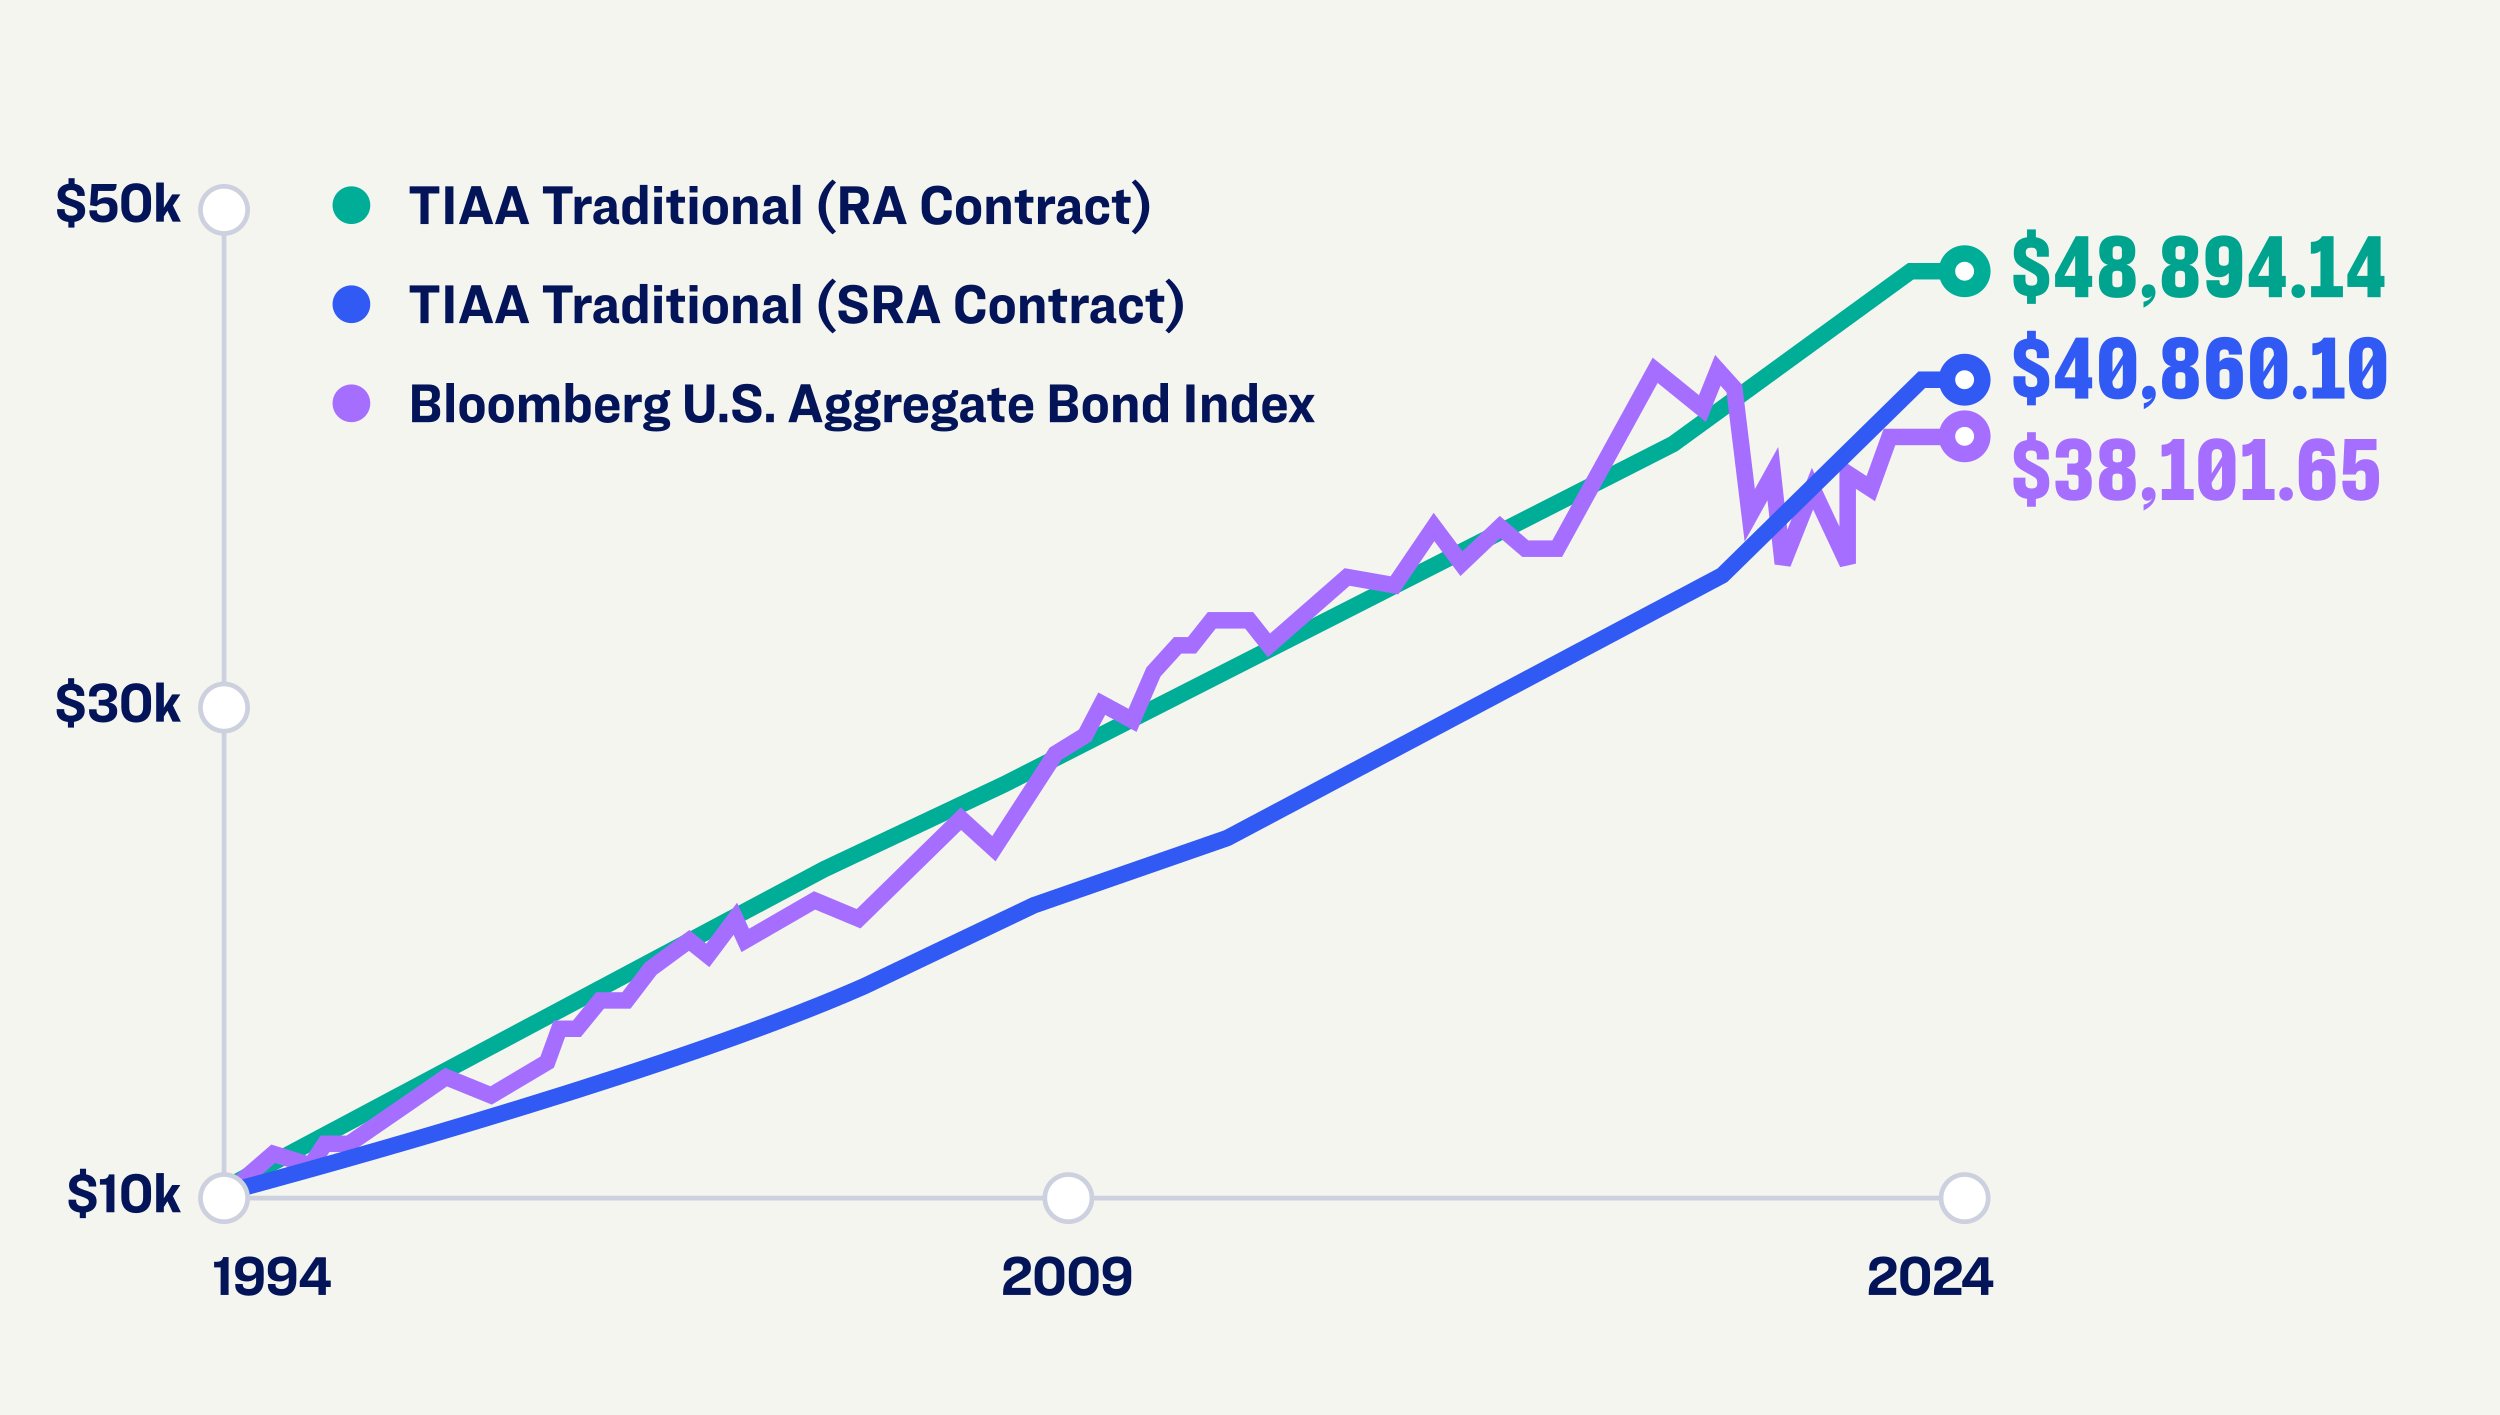
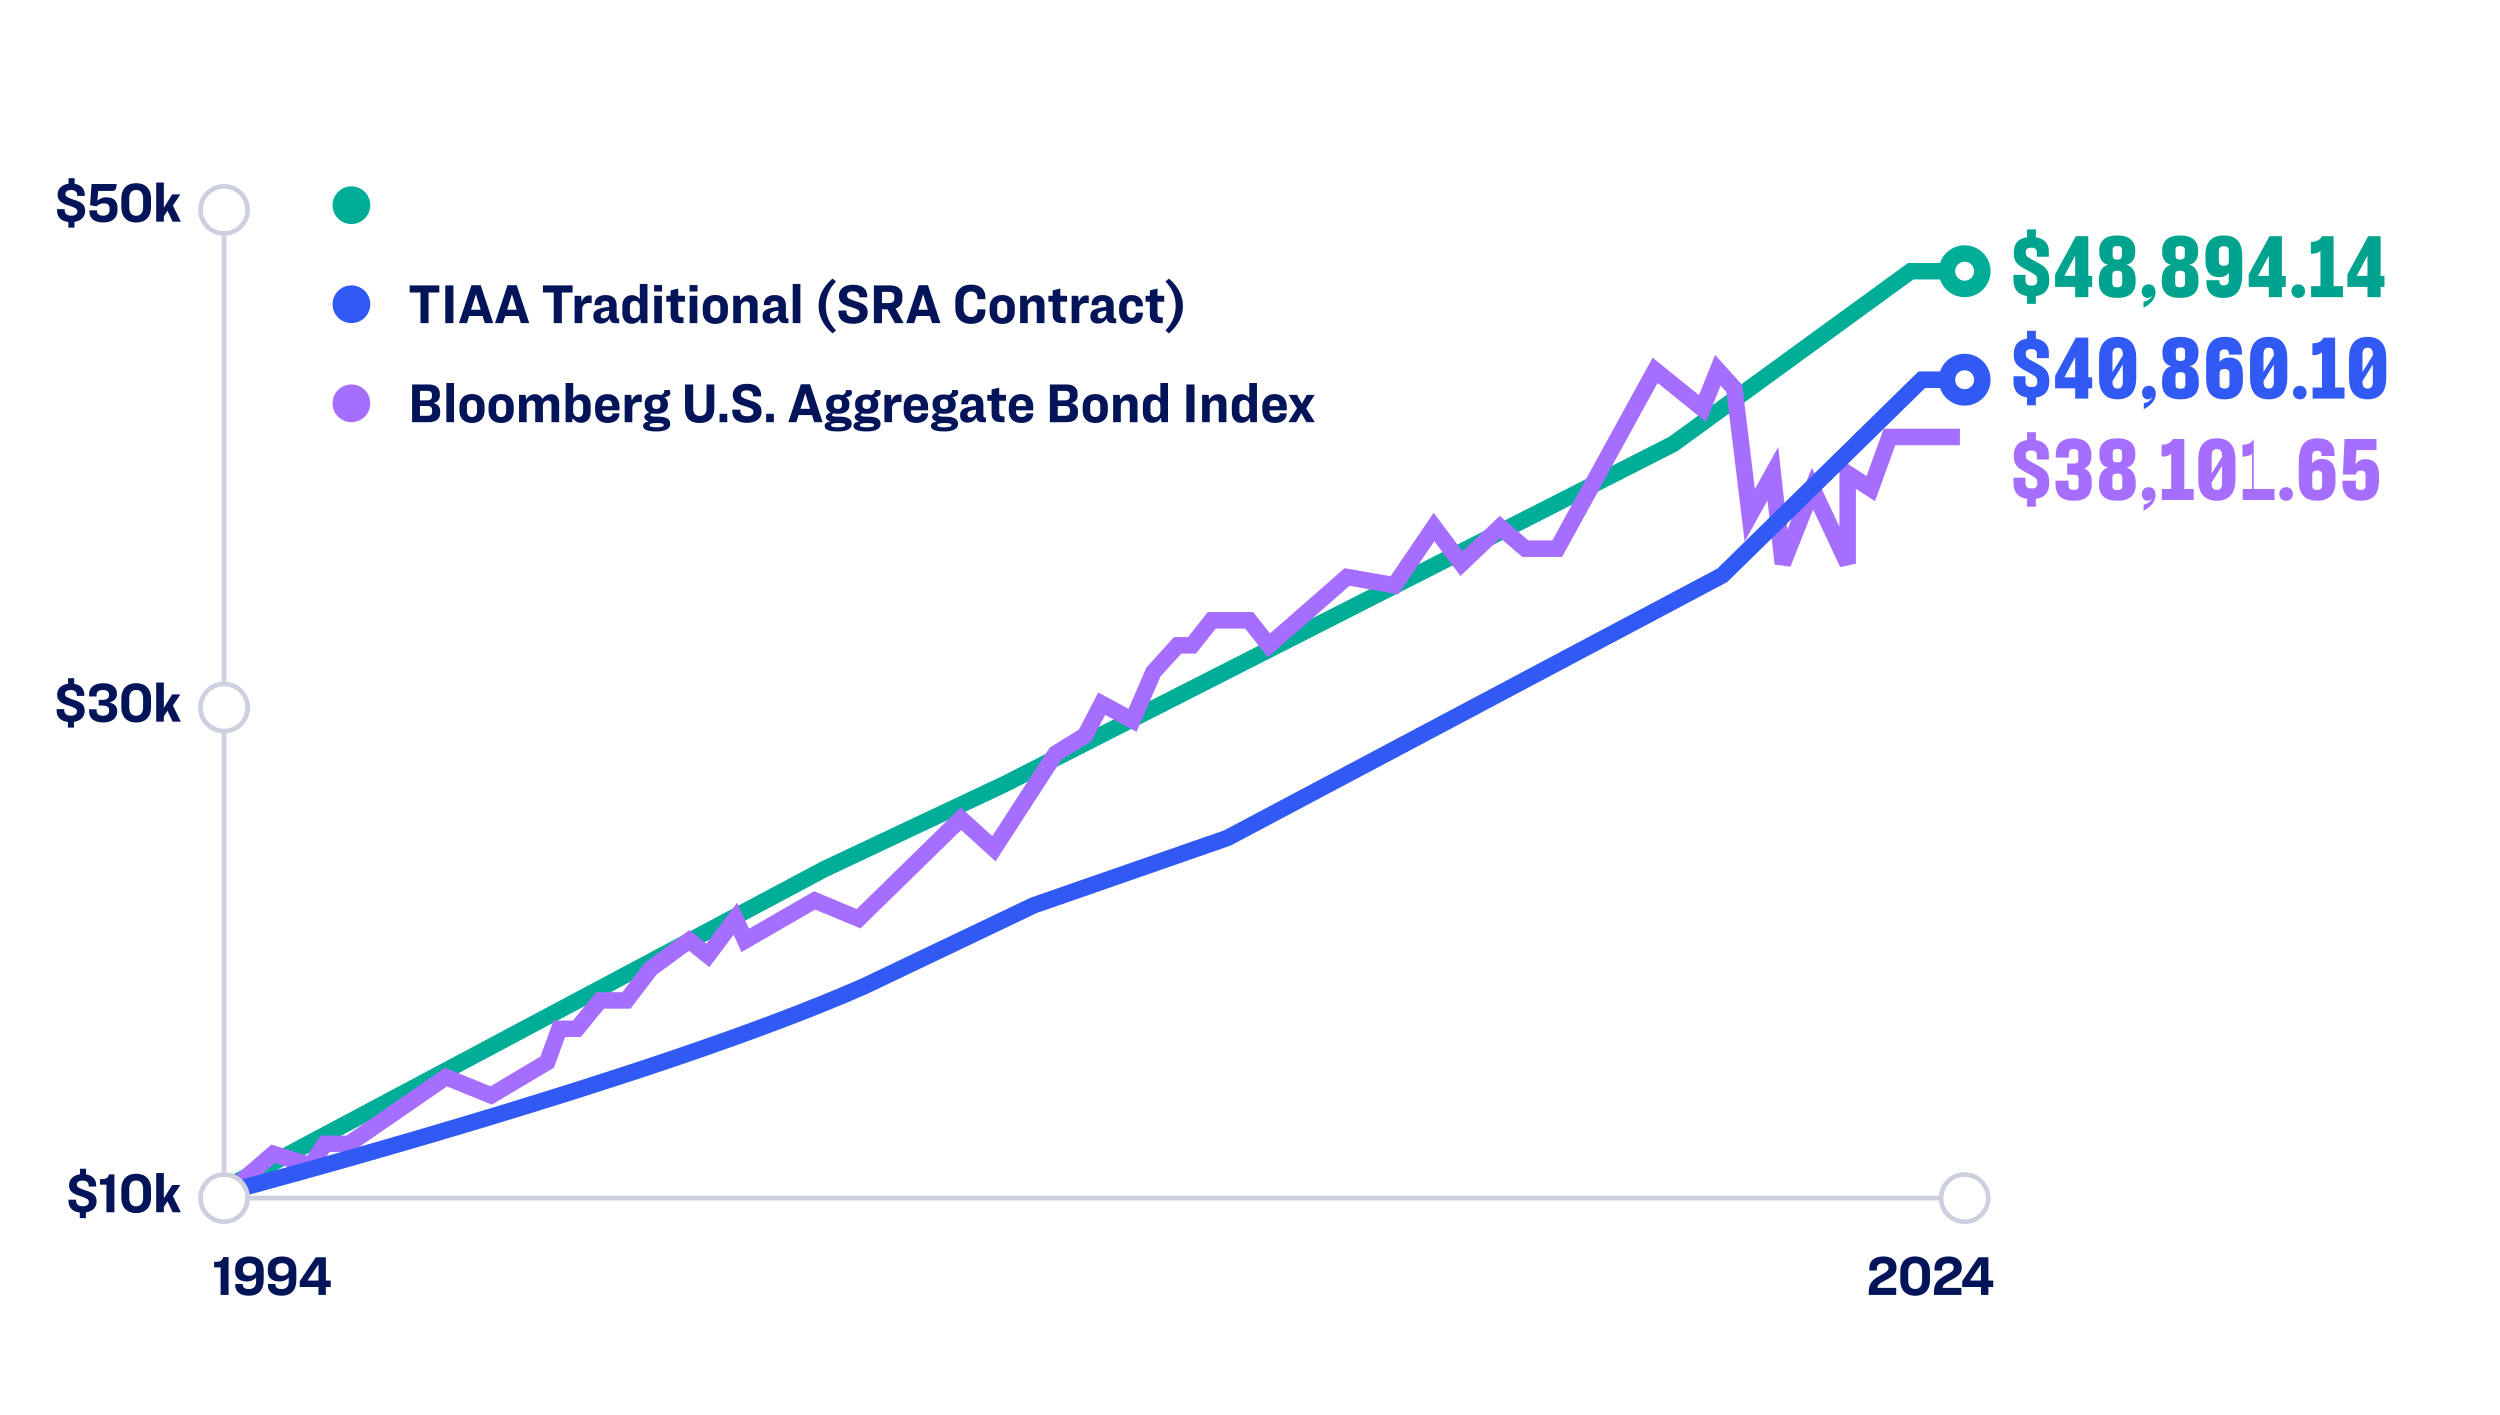
<svg xmlns="http://www.w3.org/2000/svg" width="1060" height="600" viewBox="0 0 1060 600" fill="none">
-   <rect width="1060" height="600" fill="#F5F5F0" />
  <path d="M95 92L95 507" stroke="#CDD0DE" stroke-width="2" stroke-linecap="round" />
-   <path d="M173.696 79.016H186.272V82.04H181.712V95H178.28V82.04H173.696V79.016ZM188.793 79.016H192.249V95H188.793V79.016ZM205.567 95L204.631 91.976H198.919L197.983 95H194.599L199.903 78.92H203.815L209.119 95H205.567ZM201.751 82.808L199.735 89.336H203.815L201.799 82.808H201.751ZM220.848 95L219.912 91.976H214.2L213.264 95H209.88L215.184 78.92H219.096L224.4 95H220.848ZM217.032 82.808L215.016 89.336H219.096L217.08 82.808H217.032ZM230.204 79.016H242.78V82.04H238.22V95H234.788V82.04H230.204V79.016ZM243.627 83.432H246.387L246.627 85.88C247.275 84.248 248.283 83.264 249.891 83.264C250.251 83.264 250.563 83.288 250.875 83.36V86.576C250.515 86.504 250.155 86.456 249.651 86.456C248.019 86.456 246.867 87.464 246.867 88.952V95H243.627V83.432ZM258.47 93.032C257.63 94.424 256.502 95.192 254.75 95.192C252.782 95.192 251.558 94.136 251.558 92.096C251.558 90.848 251.966 89.888 253.334 89.192C254.318 88.712 255.902 88.352 258.278 88.112V87.296C258.278 86.24 257.798 85.64 256.622 85.64C255.518 85.64 254.942 86.192 254.942 87.176V87.416H252.086V87.128C252.086 84.944 253.454 83.096 256.718 83.096C259.982 83.096 261.446 84.824 261.446 87.488V92.096C261.446 92.816 261.686 93.008 262.526 93.08V95.048H261.422C259.67 95.048 258.83 94.664 258.47 93.032ZM254.678 91.736C254.678 92.528 255.11 93.008 255.998 93.008C257.294 93.008 258.278 92.024 258.278 90.704V89.696C256.91 89.84 256.118 90.056 255.614 90.296C254.894 90.656 254.678 91.112 254.678 91.736ZM271.283 78.392H274.523V95H271.739L271.547 93.2C270.755 94.376 269.651 95.288 267.827 95.288C265.451 95.288 263.867 93.584 263.867 90.704V87.752C263.867 84.848 265.475 83.144 267.875 83.144C269.531 83.144 270.539 83.936 271.283 84.8V78.392ZM269.123 85.568C267.851 85.568 267.083 86.456 267.083 87.896V90.536C267.083 91.976 267.851 92.864 269.123 92.864C270.323 92.864 271.283 91.904 271.283 90.488V87.968C271.283 86.528 270.323 85.568 269.123 85.568ZM277.354 78.872H280.714V81.608H277.354V78.872ZM277.402 83.432H280.642V95H277.402V83.432ZM282.51 83.432H284.334V81.128L287.574 80.336V83.432H290.43V85.928H287.574V90.776C287.574 92.096 287.934 92.552 289.254 92.552H289.806V95H288.366C285.486 95 284.334 93.68 284.334 91.28V85.928H282.51V83.432ZM292.377 78.872H295.737V81.608H292.377V78.872ZM292.425 83.432H295.665V95H292.425V83.432ZM303.317 83.072C306.533 83.072 308.645 84.944 308.645 88.424V90.056C308.645 93.512 306.509 95.36 303.317 95.36C300.101 95.36 297.965 93.512 297.965 90.056V88.424C297.965 84.944 300.101 83.072 303.317 83.072ZM303.317 85.616C301.973 85.616 301.157 86.528 301.157 87.944V90.488C301.157 91.928 301.997 92.816 303.317 92.816C304.613 92.816 305.429 91.928 305.429 90.488V87.944C305.429 86.528 304.637 85.616 303.317 85.616ZM310.893 83.432H313.653L313.893 85.376C314.781 84.104 315.909 83.144 317.733 83.144C319.869 83.144 321.213 84.584 321.213 86.912V95H317.949V87.56C317.949 86.504 317.421 85.808 316.317 85.808C315.045 85.808 314.133 86.888 314.133 87.992V95H310.893V83.432ZM330.236 93.032C329.396 94.424 328.268 95.192 326.516 95.192C324.548 95.192 323.324 94.136 323.324 92.096C323.324 90.848 323.732 89.888 325.1 89.192C326.084 88.712 327.668 88.352 330.044 88.112V87.296C330.044 86.24 329.564 85.64 328.388 85.64C327.284 85.64 326.708 86.192 326.708 87.176V87.416H323.852V87.128C323.852 84.944 325.22 83.096 328.484 83.096C331.748 83.096 333.212 84.824 333.212 87.488V92.096C333.212 92.816 333.452 93.008 334.292 93.08V95.048H333.188C331.436 95.048 330.596 94.664 330.236 93.032ZM326.444 91.736C326.444 92.528 326.876 93.008 327.764 93.008C329.06 93.008 330.044 92.024 330.044 90.704V89.696C328.676 89.84 327.884 90.056 327.38 90.296C326.66 90.656 326.444 91.112 326.444 91.736ZM336.112 78.392H339.352V95H336.112V78.392ZM352.991 76.112L354.479 77.36C351.431 80.456 350.135 84.128 350.135 87.728C350.135 91.424 351.407 95 354.479 98.096L352.991 99.368C349.055 96.008 347.087 92.048 347.087 87.728C347.087 83.408 349.055 79.448 352.991 76.112ZM359.683 89.168V95H356.251V79.016H363.211C366.571 79.016 368.347 80.744 368.347 83.48V84.704C368.347 86.696 367.267 88.16 365.467 88.808L368.875 95H365.155L362.011 89.168H359.683ZM359.683 81.752V86.504H362.467C364.171 86.504 364.915 85.784 364.915 84.584V83.672C364.915 82.448 364.219 81.752 362.515 81.752H359.683ZM380.926 95L379.99 91.976H374.278L373.342 95H369.958L375.262 78.92H379.174L384.478 95H380.926ZM377.11 82.808L375.094 89.336H379.174L377.158 82.808H377.11ZM397.482 78.68C401.538 78.68 403.53 80.816 403.53 84.056V84.848H400.146V84.2C400.146 82.616 399.138 81.608 397.458 81.608C395.37 81.608 394.266 83.096 394.266 85.232V88.76C394.266 90.848 395.37 92.408 397.458 92.408C399.138 92.408 400.146 91.4 400.146 89.816V89.168H403.53V89.96C403.53 93.128 401.466 95.336 397.41 95.336C393.234 95.336 390.786 92.696 390.786 88.688V85.328C390.786 81.32 393.33 78.68 397.482 78.68ZM410.684 83.072C413.9 83.072 416.012 84.944 416.012 88.424V90.056C416.012 93.512 413.876 95.36 410.684 95.36C407.468 95.36 405.332 93.512 405.332 90.056V88.424C405.332 84.944 407.468 83.072 410.684 83.072ZM410.684 85.616C409.34 85.616 408.524 86.528 408.524 87.944V90.488C408.524 91.928 409.364 92.816 410.684 92.816C411.98 92.816 412.796 91.928 412.796 90.488V87.944C412.796 86.528 412.004 85.616 410.684 85.616ZM418.26 83.432H421.02L421.26 85.376C422.148 84.104 423.276 83.144 425.1 83.144C427.236 83.144 428.58 84.584 428.58 86.912V95H425.316V87.56C425.316 86.504 424.788 85.808 423.684 85.808C422.412 85.808 421.5 86.888 421.5 87.992V95H418.26V83.432ZM430.236 83.432H432.06V81.128L435.3 80.336V83.432H438.156V85.928H435.3V90.776C435.3 92.096 435.66 92.552 436.98 92.552H437.532V95H436.092C433.212 95 432.06 93.68 432.06 91.28V85.928H430.236V83.432ZM440.104 83.432H442.864L443.104 85.88C443.752 84.248 444.76 83.264 446.368 83.264C446.728 83.264 447.04 83.288 447.352 83.36V86.576C446.992 86.504 446.632 86.456 446.128 86.456C444.496 86.456 443.344 87.464 443.344 88.952V95H440.104V83.432ZM454.947 93.032C454.107 94.424 452.979 95.192 451.227 95.192C449.259 95.192 448.035 94.136 448.035 92.096C448.035 90.848 448.443 89.888 449.811 89.192C450.795 88.712 452.379 88.352 454.755 88.112V87.296C454.755 86.24 454.275 85.64 453.099 85.64C451.995 85.64 451.419 86.192 451.419 87.176V87.416H448.563V87.128C448.563 84.944 449.931 83.096 453.195 83.096C456.459 83.096 457.923 84.824 457.923 87.488V92.096C457.923 92.816 458.163 93.008 459.003 93.08V95.048H457.899C456.147 95.048 455.307 94.664 454.947 93.032ZM451.155 91.736C451.155 92.528 451.587 93.008 452.475 93.008C453.771 93.008 454.755 92.024 454.755 90.704V89.696C453.387 89.84 452.595 90.056 452.091 90.296C451.371 90.656 451.155 91.112 451.155 91.736ZM465.479 92.744C466.751 92.744 467.327 91.976 467.327 90.68V90.584H470.303V90.992C470.303 93.464 468.719 95.336 465.503 95.336C462.143 95.336 460.223 93.248 460.223 89.912V88.544C460.223 85.184 462.239 83.096 465.503 83.096C468.719 83.096 470.303 84.92 470.303 87.464V87.896H467.327V87.776C467.327 86.504 466.751 85.688 465.479 85.688C464.135 85.688 463.415 86.72 463.415 88.28V90.176C463.415 91.736 464.135 92.744 465.479 92.744ZM471.439 83.432H473.263V81.128L476.503 80.336V83.432H479.359V85.928H476.503V90.776C476.503 92.096 476.863 92.552 478.183 92.552H478.735V95H477.295C474.415 95 473.263 93.68 473.263 91.28V85.928H471.439V83.432ZM481.356 99.368L479.868 98.096C482.916 95 484.212 91.328 484.212 87.728C484.212 84.032 482.94 80.456 479.868 77.36L481.356 76.112C485.292 79.448 487.284 83.408 487.284 87.728C487.284 92.048 485.292 96.008 481.356 99.368Z" fill="#041459" />
  <path d="M173.696 121.016H186.272V124.04H181.712V137H178.28V124.04H173.696V121.016ZM188.793 121.016H192.249V137H188.793V121.016ZM205.567 137L204.631 133.976H198.919L197.983 137H194.599L199.903 120.92H203.815L209.119 137H205.567ZM201.751 124.808L199.735 131.336H203.815L201.799 124.808H201.751ZM220.848 137L219.912 133.976H214.2L213.264 137H209.88L215.184 120.92H219.096L224.4 137H220.848ZM217.032 124.808L215.016 131.336H219.096L217.08 124.808H217.032ZM230.204 121.016H242.78V124.04H238.22V137H234.788V124.04H230.204V121.016ZM243.627 125.432H246.387L246.627 127.88C247.275 126.248 248.283 125.264 249.891 125.264C250.251 125.264 250.563 125.288 250.875 125.36V128.576C250.515 128.504 250.155 128.456 249.651 128.456C248.019 128.456 246.867 129.464 246.867 130.952V137H243.627V125.432ZM258.47 135.032C257.63 136.424 256.502 137.192 254.75 137.192C252.782 137.192 251.558 136.136 251.558 134.096C251.558 132.848 251.966 131.888 253.334 131.192C254.318 130.712 255.902 130.352 258.278 130.112V129.296C258.278 128.24 257.798 127.64 256.622 127.64C255.518 127.64 254.942 128.192 254.942 129.176V129.416H252.086V129.128C252.086 126.944 253.454 125.096 256.718 125.096C259.982 125.096 261.446 126.824 261.446 129.488V134.096C261.446 134.816 261.686 135.008 262.526 135.08V137.048H261.422C259.67 137.048 258.83 136.664 258.47 135.032ZM254.678 133.736C254.678 134.528 255.11 135.008 255.998 135.008C257.294 135.008 258.278 134.024 258.278 132.704V131.696C256.91 131.84 256.118 132.056 255.614 132.296C254.894 132.656 254.678 133.112 254.678 133.736ZM271.283 120.392H274.523V137H271.739L271.547 135.2C270.755 136.376 269.651 137.288 267.827 137.288C265.451 137.288 263.867 135.584 263.867 132.704V129.752C263.867 126.848 265.475 125.144 267.875 125.144C269.531 125.144 270.539 125.936 271.283 126.8V120.392ZM269.123 127.568C267.851 127.568 267.083 128.456 267.083 129.896V132.536C267.083 133.976 267.851 134.864 269.123 134.864C270.323 134.864 271.283 133.904 271.283 132.488V129.968C271.283 128.528 270.323 127.568 269.123 127.568ZM277.354 120.872H280.714V123.608H277.354V120.872ZM277.402 125.432H280.642V137H277.402V125.432ZM282.51 125.432H284.334V123.128L287.574 122.336V125.432H290.43V127.928H287.574V132.776C287.574 134.096 287.934 134.552 289.254 134.552H289.806V137H288.366C285.486 137 284.334 135.68 284.334 133.28V127.928H282.51V125.432ZM292.377 120.872H295.737V123.608H292.377V120.872ZM292.425 125.432H295.665V137H292.425V125.432ZM303.317 125.072C306.533 125.072 308.645 126.944 308.645 130.424V132.056C308.645 135.512 306.509 137.36 303.317 137.36C300.101 137.36 297.965 135.512 297.965 132.056V130.424C297.965 126.944 300.101 125.072 303.317 125.072ZM303.317 127.616C301.973 127.616 301.157 128.528 301.157 129.944V132.488C301.157 133.928 301.997 134.816 303.317 134.816C304.613 134.816 305.429 133.928 305.429 132.488V129.944C305.429 128.528 304.637 127.616 303.317 127.616ZM310.893 125.432H313.653L313.893 127.376C314.781 126.104 315.909 125.144 317.733 125.144C319.869 125.144 321.213 126.584 321.213 128.912V137H317.949V129.56C317.949 128.504 317.421 127.808 316.317 127.808C315.045 127.808 314.133 128.888 314.133 129.992V137H310.893V125.432ZM330.236 135.032C329.396 136.424 328.268 137.192 326.516 137.192C324.548 137.192 323.324 136.136 323.324 134.096C323.324 132.848 323.732 131.888 325.1 131.192C326.084 130.712 327.668 130.352 330.044 130.112V129.296C330.044 128.24 329.564 127.64 328.388 127.64C327.284 127.64 326.708 128.192 326.708 129.176V129.416H323.852V129.128C323.852 126.944 325.22 125.096 328.484 125.096C331.748 125.096 333.212 126.824 333.212 129.488V134.096C333.212 134.816 333.452 135.008 334.292 135.08V137.048H333.188C331.436 137.048 330.596 136.664 330.236 135.032ZM326.444 133.736C326.444 134.528 326.876 135.008 327.764 135.008C329.06 135.008 330.044 134.024 330.044 132.704V131.696C328.676 131.84 327.884 132.056 327.38 132.296C326.66 132.656 326.444 133.112 326.444 133.736ZM336.112 120.392H339.352V137H336.112V120.392ZM352.991 118.112L354.479 119.36C351.431 122.456 350.135 126.128 350.135 129.728C350.135 133.424 351.407 137 354.479 140.096L352.991 141.368C349.055 138.008 347.087 134.048 347.087 129.728C347.087 125.408 349.055 121.448 352.991 118.112ZM361.68 120.728C365.784 120.728 367.704 122.696 367.704 125.552V126.08H364.296V125.624C364.296 124.448 363.504 123.512 361.584 123.512C360 123.512 359.16 124.208 359.16 125.216C359.16 126.44 359.976 126.776 362.664 127.664C366.672 128.792 367.896 129.968 367.896 132.56C367.896 135.584 365.4 137.288 361.728 137.288C357.456 137.288 355.488 135.344 355.488 132.392V131.672H358.896V132.152C358.896 133.64 359.88 134.504 361.824 134.504C363.504 134.504 364.44 133.856 364.44 132.752C364.44 131.48 363.816 131.168 360.84 130.208C357.072 129.2 355.704 128.024 355.704 125.36C355.704 122.624 357.936 120.728 361.68 120.728ZM373.957 131.168V137H370.525V121.016H377.485C380.845 121.016 382.621 122.744 382.621 125.48V126.704C382.621 128.696 381.541 130.16 379.741 130.808L383.149 137H379.429L376.285 131.168H373.957ZM373.957 123.752V128.504H376.741C378.445 128.504 379.189 127.784 379.189 126.584V125.672C379.189 124.448 378.493 123.752 376.789 123.752H373.957ZM395.2 137L394.264 133.976H388.552L387.616 137H384.232L389.536 120.92H393.448L398.752 137H395.2ZM391.384 124.808L389.368 131.336H393.448L391.432 124.808H391.384ZM411.755 120.68C415.811 120.68 417.803 122.816 417.803 126.056V126.848H414.419V126.2C414.419 124.616 413.411 123.608 411.731 123.608C409.643 123.608 408.539 125.096 408.539 127.232V130.76C408.539 132.848 409.643 134.408 411.731 134.408C413.411 134.408 414.419 133.4 414.419 131.816V131.168H417.803V131.96C417.803 135.128 415.739 137.336 411.683 137.336C407.507 137.336 405.059 134.696 405.059 130.688V127.328C405.059 123.32 407.603 120.68 411.755 120.68ZM424.958 125.072C428.174 125.072 430.286 126.944 430.286 130.424V132.056C430.286 135.512 428.15 137.36 424.958 137.36C421.742 137.36 419.606 135.512 419.606 132.056V130.424C419.606 126.944 421.742 125.072 424.958 125.072ZM424.958 127.616C423.614 127.616 422.798 128.528 422.798 129.944V132.488C422.798 133.928 423.638 134.816 424.958 134.816C426.254 134.816 427.07 133.928 427.07 132.488V129.944C427.07 128.528 426.278 127.616 424.958 127.616ZM432.533 125.432H435.293L435.533 127.376C436.421 126.104 437.549 125.144 439.373 125.144C441.509 125.144 442.853 126.584 442.853 128.912V137H439.589V129.56C439.589 128.504 439.061 127.808 437.957 127.808C436.685 127.808 435.773 128.888 435.773 129.992V137H432.533V125.432ZM444.51 125.432H446.334V123.128L449.574 122.336V125.432H452.43V127.928H449.574V132.776C449.574 134.096 449.934 134.552 451.254 134.552H451.806V137H450.366C447.486 137 446.334 135.68 446.334 133.28V127.928H444.51V125.432ZM454.377 125.432H457.137L457.377 127.88C458.025 126.248 459.033 125.264 460.641 125.264C461.001 125.264 461.313 125.288 461.625 125.36V128.576C461.265 128.504 460.905 128.456 460.401 128.456C458.769 128.456 457.617 129.464 457.617 130.952V137H454.377V125.432ZM469.22 135.032C468.38 136.424 467.252 137.192 465.5 137.192C463.532 137.192 462.308 136.136 462.308 134.096C462.308 132.848 462.716 131.888 464.084 131.192C465.068 130.712 466.652 130.352 469.028 130.112V129.296C469.028 128.24 468.548 127.64 467.372 127.64C466.268 127.64 465.692 128.192 465.692 129.176V129.416H462.836V129.128C462.836 126.944 464.204 125.096 467.468 125.096C470.732 125.096 472.196 126.824 472.196 129.488V134.096C472.196 134.816 472.436 135.008 473.276 135.08V137.048H472.172C470.42 137.048 469.58 136.664 469.22 135.032ZM465.428 133.736C465.428 134.528 465.86 135.008 466.748 135.008C468.044 135.008 469.028 134.024 469.028 132.704V131.696C467.66 131.84 466.868 132.056 466.364 132.296C465.644 132.656 465.428 133.112 465.428 133.736ZM479.753 134.744C481.025 134.744 481.601 133.976 481.601 132.68V132.584H484.577V132.992C484.577 135.464 482.993 137.336 479.777 137.336C476.417 137.336 474.497 135.248 474.497 131.912V130.544C474.497 127.184 476.513 125.096 479.777 125.096C482.993 125.096 484.577 126.92 484.577 129.464V129.896H481.601V129.776C481.601 128.504 481.025 127.688 479.753 127.688C478.409 127.688 477.689 128.72 477.689 130.28V132.176C477.689 133.736 478.409 134.744 479.753 134.744ZM485.713 125.432H487.537V123.128L490.777 122.336V125.432H493.633V127.928H490.777V132.776C490.777 134.096 491.137 134.552 492.457 134.552H493.009V137H491.569C488.689 137 487.537 135.68 487.537 133.28V127.928H485.713V125.432ZM495.63 141.368L494.142 140.096C497.19 137 498.486 133.328 498.486 129.728C498.486 126.032 497.214 122.456 494.142 119.36L495.63 118.112C499.566 121.448 501.558 125.408 501.558 129.728C501.558 134.048 499.566 138.008 495.63 141.368Z" fill="#041459" />
  <path d="M174.728 163.016H181.832C184.808 163.016 186.488 164.48 186.488 166.856V167.576C186.488 169.472 185.504 170.408 183.872 170.864V170.936C185.624 171.392 186.632 172.472 186.632 174.248V175.088C186.632 177.56 184.904 179 182.024 179H174.728V163.016ZM178.064 165.728V169.76H181.208C182.432 169.76 183.152 169.16 183.152 168.056V167.288C183.152 166.304 182.48 165.728 181.28 165.728H178.064ZM178.064 172.136V176.288H181.352C182.576 176.288 183.224 175.688 183.224 174.632V173.84C183.224 172.76 182.552 172.136 181.232 172.136H178.064ZM189.253 162.392H192.493V179H189.253V162.392ZM200.145 167.072C203.361 167.072 205.473 168.944 205.473 172.424V174.056C205.473 177.512 203.337 179.36 200.145 179.36C196.929 179.36 194.793 177.512 194.793 174.056V172.424C194.793 168.944 196.929 167.072 200.145 167.072ZM200.145 169.616C198.801 169.616 197.985 170.528 197.985 171.944V174.488C197.985 175.928 198.825 176.816 200.145 176.816C201.441 176.816 202.257 175.928 202.257 174.488V171.944C202.257 170.528 201.465 169.616 200.145 169.616ZM212.497 167.072C215.713 167.072 217.825 168.944 217.825 172.424V174.056C217.825 177.512 215.689 179.36 212.497 179.36C209.281 179.36 207.145 177.512 207.145 174.056V172.424C207.145 168.944 209.281 167.072 212.497 167.072ZM212.497 169.616C211.153 169.616 210.337 170.528 210.337 171.944V174.488C210.337 175.928 211.177 176.816 212.497 176.816C213.793 176.816 214.609 175.928 214.609 174.488V171.944C214.609 170.528 213.817 169.616 212.497 169.616ZM223.312 171.944V179H220.072V167.432H222.832L223.072 169.328C223.96 168.08 225.016 167.144 226.816 167.144C228.328 167.144 229.432 167.888 229.912 169.184C230.776 168.032 231.88 167.144 233.656 167.144C235.792 167.144 237.088 168.56 237.088 170.84V179H233.824V171.488C233.824 170.504 233.344 169.808 232.288 169.808C231.016 169.808 230.2 170.84 230.2 171.944V179H226.936V171.488C226.936 170.504 226.48 169.808 225.424 169.808C224.152 169.808 223.312 170.84 223.312 171.944ZM239.807 162.392H243.047V168.896C243.839 167.888 244.847 167.144 246.479 167.144C248.879 167.144 250.439 168.848 250.439 171.728V174.68C250.439 177.584 248.831 179.288 246.431 179.288C244.559 179.288 243.527 178.28 242.783 177.32L242.567 179H239.807V162.392ZM245.207 169.568C244.031 169.568 243.023 170.528 243.023 171.944V174.464C243.023 175.904 244.031 176.864 245.207 176.864C246.479 176.864 247.247 175.976 247.247 174.536V171.896C247.247 170.456 246.479 169.568 245.207 169.568ZM262.629 175.424C262.629 177.608 260.901 179.336 257.637 179.336C254.085 179.336 252.309 177.296 252.309 173.96V172.52C252.309 169.304 254.229 167.096 257.517 167.096C260.973 167.096 262.653 169.304 262.653 172.4V173.984H255.357V174.416C255.357 175.952 256.125 176.792 257.685 176.792C259.197 176.792 259.749 176.048 259.749 175.352V175.256H262.629V175.424ZM255.357 172.016V172.208H259.557V172.016C259.557 170.432 258.933 169.616 257.517 169.616C256.125 169.616 255.357 170.408 255.357 172.016ZM264.861 167.432H267.621L267.861 169.88C268.509 168.248 269.517 167.264 271.125 167.264C271.485 167.264 271.797 167.288 272.109 167.36V170.576C271.749 170.504 271.389 170.456 270.885 170.456C269.253 170.456 268.101 171.464 268.101 172.952V179H264.861V167.432ZM284.163 179.744C284.163 181.808 282.099 182.936 278.355 182.936C274.467 182.936 272.667 182.144 272.667 180.584C272.667 179.648 273.435 178.976 275.043 178.736V178.688C273.939 178.304 273.195 177.728 273.195 176.816C273.195 175.952 274.059 175.304 275.235 174.824C274.035 174.2 273.363 173.12 273.363 171.584V171.104C273.363 168.56 275.331 167.24 278.259 167.24C278.955 167.24 279.603 167.336 280.179 167.528C281.403 167.072 281.643 166.496 281.691 165.392H283.971C284.139 165.8 284.235 166.232 284.235 166.52C284.235 167.696 283.347 168.152 281.691 168.44C282.675 169.136 283.179 169.904 283.179 171.32V171.656C283.179 174.2 281.283 175.448 278.259 175.448C277.635 175.448 277.059 175.4 276.531 175.28C275.931 175.544 275.763 175.808 275.763 176.024C275.763 176.408 276.339 176.672 278.187 176.672H279.123C282.939 176.672 284.163 177.92 284.163 179.744ZM278.283 173.384C279.483 173.384 280.035 172.784 280.035 171.728V170.984C280.035 169.928 279.483 169.304 278.283 169.304C277.059 169.304 276.507 169.928 276.507 170.96V171.704C276.507 172.76 277.059 173.384 278.283 173.384ZM278.379 181.184C280.347 181.184 281.403 180.944 281.403 180.224C281.403 179.6 280.539 179.36 278.619 179.36H278.211C276.387 179.36 275.403 179.648 275.403 180.296C275.403 180.944 276.363 181.184 278.379 181.184ZM290.458 163.016H293.914V173.288C293.914 175.28 294.922 176.36 296.746 176.36C298.57 176.36 299.578 175.28 299.578 173.288V163.016H302.866V173.144C302.866 177.08 300.802 179.36 296.65 179.36C292.45 179.36 290.458 177.128 290.458 173.144V163.016ZM305.095 175.448H308.359V179H305.095V175.448ZM316.68 162.728C320.784 162.728 322.704 164.696 322.704 167.552V168.08H319.296V167.624C319.296 166.448 318.504 165.512 316.584 165.512C315 165.512 314.16 166.208 314.16 167.216C314.16 168.44 314.976 168.776 317.664 169.664C321.672 170.792 322.896 171.968 322.896 174.56C322.896 177.584 320.4 179.288 316.728 179.288C312.456 179.288 310.488 177.344 310.488 174.392V173.672H313.896V174.152C313.896 175.64 314.88 176.504 316.824 176.504C318.504 176.504 319.44 175.856 319.44 174.752C319.44 173.48 318.816 173.168 315.84 172.208C312.072 171.2 310.704 170.024 310.704 167.36C310.704 164.624 312.936 162.728 316.68 162.728ZM324.853 175.448H328.117V179H324.853V175.448ZM345.231 179L344.295 175.976H338.583L337.647 179H334.263L339.567 162.92H343.479L348.783 179H345.231ZM341.415 166.808L339.399 173.336H343.479L341.463 166.808H341.415ZM361.132 179.744C361.132 181.808 359.068 182.936 355.324 182.936C351.436 182.936 349.636 182.144 349.636 180.584C349.636 179.648 350.404 178.976 352.012 178.736V178.688C350.908 178.304 350.164 177.728 350.164 176.816C350.164 175.952 351.028 175.304 352.204 174.824C351.004 174.2 350.332 173.12 350.332 171.584V171.104C350.332 168.56 352.3 167.24 355.228 167.24C355.924 167.24 356.572 167.336 357.148 167.528C358.372 167.072 358.612 166.496 358.66 165.392H360.94C361.108 165.8 361.204 166.232 361.204 166.52C361.204 167.696 360.316 168.152 358.66 168.44C359.644 169.136 360.148 169.904 360.148 171.32V171.656C360.148 174.2 358.252 175.448 355.228 175.448C354.604 175.448 354.028 175.4 353.5 175.28C352.9 175.544 352.732 175.808 352.732 176.024C352.732 176.408 353.308 176.672 355.156 176.672H356.092C359.908 176.672 361.132 177.92 361.132 179.744ZM355.252 173.384C356.452 173.384 357.004 172.784 357.004 171.728V170.984C357.004 169.928 356.452 169.304 355.252 169.304C354.028 169.304 353.476 169.928 353.476 170.96V171.704C353.476 172.76 354.028 173.384 355.252 173.384ZM355.348 181.184C357.316 181.184 358.372 180.944 358.372 180.224C358.372 179.6 357.508 179.36 355.588 179.36H355.18C353.356 179.36 352.372 179.648 352.372 180.296C352.372 180.944 353.332 181.184 355.348 181.184ZM373.366 179.744C373.366 181.808 371.302 182.936 367.558 182.936C363.67 182.936 361.87 182.144 361.87 180.584C361.87 179.648 362.638 178.976 364.246 178.736V178.688C363.142 178.304 362.398 177.728 362.398 176.816C362.398 175.952 363.262 175.304 364.438 174.824C363.238 174.2 362.566 173.12 362.566 171.584V171.104C362.566 168.56 364.534 167.24 367.462 167.24C368.158 167.24 368.806 167.336 369.382 167.528C370.606 167.072 370.846 166.496 370.894 165.392H373.174C373.342 165.8 373.438 166.232 373.438 166.52C373.438 167.696 372.55 168.152 370.894 168.44C371.878 169.136 372.382 169.904 372.382 171.32V171.656C372.382 174.2 370.486 175.448 367.462 175.448C366.838 175.448 366.262 175.4 365.734 175.28C365.134 175.544 364.966 175.808 364.966 176.024C364.966 176.408 365.542 176.672 367.39 176.672H368.326C372.142 176.672 373.366 177.92 373.366 179.744ZM367.486 173.384C368.686 173.384 369.238 172.784 369.238 171.728V170.984C369.238 169.928 368.686 169.304 367.486 169.304C366.262 169.304 365.71 169.928 365.71 170.96V171.704C365.71 172.76 366.262 173.384 367.486 173.384ZM367.582 181.184C369.55 181.184 370.606 180.944 370.606 180.224C370.606 179.6 369.742 179.36 367.822 179.36H367.414C365.59 179.36 364.606 179.648 364.606 180.296C364.606 180.944 365.566 181.184 367.582 181.184ZM374.994 167.432H377.754L377.994 169.88C378.642 168.248 379.65 167.264 381.258 167.264C381.618 167.264 381.93 167.288 382.242 167.36V170.576C381.882 170.504 381.522 170.456 381.018 170.456C379.386 170.456 378.234 171.464 378.234 172.952V179H374.994V167.432ZM393.481 175.424C393.481 177.608 391.753 179.336 388.489 179.336C384.937 179.336 383.161 177.296 383.161 173.96V172.52C383.161 169.304 385.081 167.096 388.369 167.096C391.825 167.096 393.505 169.304 393.505 172.4V173.984H386.209V174.416C386.209 175.952 386.977 176.792 388.537 176.792C390.049 176.792 390.601 176.048 390.601 175.352V175.256H393.481V175.424ZM386.209 172.016V172.208H390.409V172.016C390.409 170.432 389.785 169.616 388.369 169.616C386.977 169.616 386.209 170.408 386.209 172.016ZM406.202 179.744C406.202 181.808 404.138 182.936 400.394 182.936C396.506 182.936 394.706 182.144 394.706 180.584C394.706 179.648 395.474 178.976 397.082 178.736V178.688C395.978 178.304 395.234 177.728 395.234 176.816C395.234 175.952 396.098 175.304 397.274 174.824C396.074 174.2 395.402 173.12 395.402 171.584V171.104C395.402 168.56 397.37 167.24 400.298 167.24C400.994 167.24 401.642 167.336 402.218 167.528C403.442 167.072 403.682 166.496 403.73 165.392H406.01C406.178 165.8 406.274 166.232 406.274 166.52C406.274 167.696 405.386 168.152 403.73 168.44C404.714 169.136 405.218 169.904 405.218 171.32V171.656C405.218 174.2 403.322 175.448 400.298 175.448C399.674 175.448 399.098 175.4 398.57 175.28C397.97 175.544 397.802 175.808 397.802 176.024C397.802 176.408 398.378 176.672 400.226 176.672H401.162C404.978 176.672 406.202 177.92 406.202 179.744ZM400.322 173.384C401.522 173.384 402.074 172.784 402.074 171.728V170.984C402.074 169.928 401.522 169.304 400.322 169.304C399.098 169.304 398.546 169.928 398.546 170.96V171.704C398.546 172.76 399.098 173.384 400.322 173.384ZM400.418 181.184C402.386 181.184 403.442 180.944 403.442 180.224C403.442 179.6 402.578 179.36 400.658 179.36H400.25C398.426 179.36 397.442 179.648 397.442 180.296C397.442 180.944 398.402 181.184 400.418 181.184ZM413.978 177.032C413.138 178.424 412.01 179.192 410.258 179.192C408.29 179.192 407.066 178.136 407.066 176.096C407.066 174.848 407.474 173.888 408.842 173.192C409.826 172.712 411.41 172.352 413.786 172.112V171.296C413.786 170.24 413.306 169.64 412.13 169.64C411.026 169.64 410.45 170.192 410.45 171.176V171.416H407.594V171.128C407.594 168.944 408.962 167.096 412.226 167.096C415.49 167.096 416.954 168.824 416.954 171.488V176.096C416.954 176.816 417.194 177.008 418.034 177.08V179.048H416.93C415.178 179.048 414.338 178.664 413.978 177.032ZM410.186 175.736C410.186 176.528 410.618 177.008 411.506 177.008C412.802 177.008 413.786 176.024 413.786 174.704V173.696C412.418 173.84 411.626 174.056 411.122 174.296C410.402 174.656 410.186 175.112 410.186 175.736ZM418.611 167.432H420.435V165.128L423.675 164.336V167.432H426.531V169.928H423.675V174.776C423.675 176.096 424.035 176.552 425.355 176.552H425.907V179H424.467C421.587 179 420.435 177.68 420.435 175.28V169.928H418.611V167.432ZM438.059 175.424C438.059 177.608 436.331 179.336 433.067 179.336C429.515 179.336 427.739 177.296 427.739 173.96V172.52C427.739 169.304 429.659 167.096 432.947 167.096C436.403 167.096 438.083 169.304 438.083 172.4V173.984H430.787V174.416C430.787 175.952 431.555 176.792 433.115 176.792C434.627 176.792 435.179 176.048 435.179 175.352V175.256H438.059V175.424ZM430.787 172.016V172.208H434.987V172.016C434.987 170.432 434.363 169.616 432.947 169.616C431.555 169.616 430.787 170.408 430.787 172.016ZM445.15 163.016H452.254C455.23 163.016 456.91 164.48 456.91 166.856V167.576C456.91 169.472 455.926 170.408 454.294 170.864V170.936C456.046 171.392 457.054 172.472 457.054 174.248V175.088C457.054 177.56 455.326 179 452.446 179H445.15V163.016ZM448.486 165.728V169.76H451.63C452.854 169.76 453.574 169.16 453.574 168.056V167.288C453.574 166.304 452.902 165.728 451.702 165.728H448.486ZM448.486 172.136V176.288H451.774C452.998 176.288 453.646 175.688 453.646 174.632V173.84C453.646 172.76 452.974 172.136 451.654 172.136H448.486ZM464.403 167.072C467.619 167.072 469.731 168.944 469.731 172.424V174.056C469.731 177.512 467.595 179.36 464.403 179.36C461.187 179.36 459.051 177.512 459.051 174.056V172.424C459.051 168.944 461.187 167.072 464.403 167.072ZM464.403 169.616C463.059 169.616 462.243 170.528 462.243 171.944V174.488C462.243 175.928 463.083 176.816 464.403 176.816C465.699 176.816 466.515 175.928 466.515 174.488V171.944C466.515 170.528 465.723 169.616 464.403 169.616ZM471.979 167.432H474.739L474.979 169.376C475.867 168.104 476.995 167.144 478.819 167.144C480.955 167.144 482.299 168.584 482.299 170.912V179H479.035V171.56C479.035 170.504 478.507 169.808 477.403 169.808C476.131 169.808 475.219 170.888 475.219 171.992V179H471.979V167.432ZM491.994 162.392H495.234V179H492.45L492.258 177.2C491.466 178.376 490.362 179.288 488.538 179.288C486.162 179.288 484.578 177.584 484.578 174.704V171.752C484.578 168.848 486.186 167.144 488.586 167.144C490.242 167.144 491.25 167.936 491.994 168.8V162.392ZM489.834 169.568C488.562 169.568 487.794 170.456 487.794 171.896V174.536C487.794 175.976 488.562 176.864 489.834 176.864C491.034 176.864 491.994 175.904 491.994 174.488V171.968C491.994 170.528 491.034 169.568 489.834 169.568ZM503.019 163.016H506.475V179H503.019V163.016ZM509.689 167.432H512.449L512.689 169.376C513.577 168.104 514.705 167.144 516.529 167.144C518.665 167.144 520.009 168.584 520.009 170.912V179H516.745V171.56C516.745 170.504 516.217 169.808 515.113 169.808C513.841 169.808 512.929 170.888 512.929 171.992V179H509.689V167.432ZM529.705 162.392H532.945V179H530.161L529.969 177.2C529.177 178.376 528.073 179.288 526.249 179.288C523.873 179.288 522.289 177.584 522.289 174.704V171.752C522.289 168.848 523.897 167.144 526.297 167.144C527.953 167.144 528.961 167.936 529.705 168.8V162.392ZM527.545 169.568C526.273 169.568 525.505 170.456 525.505 171.896V174.536C525.505 175.976 526.273 176.864 527.545 176.864C528.745 176.864 529.705 175.904 529.705 174.488V171.968C529.705 170.528 528.745 169.568 527.545 169.568ZM545.543 175.424C545.543 177.608 543.815 179.336 540.551 179.336C536.999 179.336 535.223 177.296 535.223 173.96V172.52C535.223 169.304 537.143 167.096 540.431 167.096C543.887 167.096 545.567 169.304 545.567 172.4V173.984H538.271V174.416C538.271 175.952 539.039 176.792 540.599 176.792C542.111 176.792 542.663 176.048 542.663 175.352V175.256H545.543V175.424ZM538.271 172.016V172.208H542.471V172.016C542.471 170.432 541.847 169.616 540.431 169.616C539.039 169.616 538.271 170.408 538.271 172.016ZM553.925 179L551.741 175.112L549.605 179H546.269L549.941 173.096L546.365 167.432H549.941L552.029 171.152L554.069 167.432H557.405L553.829 173.168L557.501 179H553.925Z" fill="#041459" />
  <path d="M93 508L824 508" stroke="#CDD0DE" stroke-width="2" />
  <path d="M90.777 537.366V535.014H91.569C93.537 535.014 94.329 534.39 94.569 532.998H96.921V549.054H93.537V537.366H90.777ZM105.755 532.734C109.787 532.734 111.803 534.822 111.803 538.71V542.79C111.803 546.99 109.571 549.39 105.515 549.39C101.219 549.39 99.755 547.062 99.755 545.142V544.422H102.947V544.758C102.947 545.886 103.835 546.558 105.563 546.558C107.555 546.558 108.587 545.43 108.587 543.366V541.71C107.843 542.502 106.595 543.342 104.699 543.342C101.483 543.342 99.707 541.686 99.707 539.046V537.894C99.707 534.798 101.891 532.734 105.755 532.734ZM105.731 535.566C104.171 535.566 103.019 536.31 103.019 537.918V538.638C103.019 540.198 104.051 540.918 105.683 540.918C107.315 540.918 108.515 540.102 108.515 538.638V537.918C108.515 536.334 107.363 535.566 105.731 535.566ZM119.598 532.734C123.63 532.734 125.646 534.822 125.646 538.71V542.79C125.646 546.99 123.414 549.39 119.358 549.39C115.062 549.39 113.598 547.062 113.598 545.142V544.422H116.79V544.758C116.79 545.886 117.678 546.558 119.406 546.558C121.398 546.558 122.43 545.43 122.43 543.366V541.71C121.686 542.502 120.438 543.342 118.542 543.342C115.326 543.342 113.55 541.686 113.55 539.046V537.894C113.55 534.798 115.734 532.734 119.598 532.734ZM119.574 535.566C118.014 535.566 116.862 536.31 116.862 537.918V538.638C116.862 540.198 117.894 540.918 119.526 540.918C121.158 540.918 122.358 540.102 122.358 538.638V537.918C122.358 536.334 121.206 535.566 119.574 535.566ZM133.922 533.07H138.17V542.934H140.234V545.694H138.17V549.054H135.026V545.694H127.082V543.222L133.922 533.07ZM135.026 542.934V536.118L130.394 542.934H135.026Z" fill="#041459" />
-   <path d="M431.507 532.734C435.539 532.734 437.099 534.822 437.099 537.462C437.099 539.91 435.947 540.966 432.323 542.886C429.827 544.158 429.035 544.734 429.035 546.054H436.955V549.054H425.315V548.142C425.315 544.254 426.563 542.718 430.571 540.582C432.923 539.238 433.691 538.782 433.691 537.462C433.691 536.286 432.851 535.638 431.363 535.638C429.683 535.638 428.747 536.43 428.747 537.822V538.71H425.555V537.726C425.555 534.798 427.451 532.734 431.507 532.734ZM444.979 532.71C448.915 532.71 451.291 535.158 451.291 539.166V542.934C451.291 546.966 448.915 549.414 444.979 549.414C441.067 549.414 438.691 546.966 438.691 542.934V539.166C438.691 535.158 441.067 532.71 444.979 532.71ZM444.979 535.59C443.011 535.59 442.051 536.958 442.051 539.262V542.862C442.051 545.166 443.011 546.534 444.979 546.534C446.971 546.534 447.931 545.166 447.931 542.862V539.262C447.931 536.958 446.971 535.59 444.979 535.59ZM459.478 532.71C463.414 532.71 465.79 535.158 465.79 539.166V542.934C465.79 546.966 463.414 549.414 459.478 549.414C455.566 549.414 453.19 546.966 453.19 542.934V539.166C453.19 535.158 455.566 532.71 459.478 532.71ZM459.478 535.59C457.51 535.59 456.55 536.958 456.55 539.262V542.862C456.55 545.166 457.51 546.534 459.478 546.534C461.47 546.534 462.43 545.166 462.43 542.862V539.262C462.43 536.958 461.47 535.59 459.478 535.59ZM473.594 532.734C477.626 532.734 479.642 534.822 479.642 538.71V542.79C479.642 546.99 477.41 549.39 473.354 549.39C469.058 549.39 467.594 547.062 467.594 545.142V544.422H470.786V544.758C470.786 545.886 471.674 546.558 473.402 546.558C475.394 546.558 476.426 545.43 476.426 543.366V541.71C475.682 542.502 474.434 543.342 472.538 543.342C469.322 543.342 467.546 541.686 467.546 539.046V537.894C467.546 534.798 469.73 532.734 473.594 532.734ZM473.57 535.566C472.01 535.566 470.858 536.31 470.858 537.918V538.638C470.858 540.198 471.89 540.918 473.522 540.918C475.154 540.918 476.354 540.102 476.354 538.638V537.918C476.354 536.334 475.202 535.566 473.57 535.566Z" fill="#041459" />
  <path d="M40.957 509.416C40.957 511.984 39.181 513.664 36.421 514.072V516.496H33.829V514.12C30.589 513.76 29.053 511.912 29.053 509.344V508.672H32.269V509.032C32.269 510.52 33.205 511.456 35.053 511.456C36.709 511.456 37.669 510.784 37.669 509.656C37.669 508.552 36.901 508.144 34.285 507.232C30.685 506.176 29.269 504.952 29.269 502.48C29.269 500.104 31.021 498.28 33.901 497.896V495.544H36.493V497.944C39.397 498.4 40.789 500.2 40.789 502.576V503.08H37.597V502.696C37.597 501.496 36.805 500.56 34.981 500.56C33.445 500.56 32.581 501.256 32.581 502.24C32.581 503.32 33.421 503.728 35.893 504.616C39.637 505.72 40.957 506.824 40.957 509.416ZM42.367 502.312V499.96H43.159C45.127 499.96 45.919 499.336 46.159 497.944H48.511V514H45.127V502.312H42.367ZM57.729 497.656C61.665 497.656 64.041 500.104 64.041 504.112V507.88C64.041 511.912 61.665 514.36 57.729 514.36C53.817 514.36 51.441 511.912 51.441 507.88V504.112C51.441 500.104 53.817 497.656 57.729 497.656ZM57.729 500.536C55.761 500.536 54.801 501.904 54.801 504.208V507.808C54.801 510.112 55.761 511.48 57.729 511.48C59.721 511.48 60.681 510.112 60.681 507.808V504.208C60.681 501.904 59.721 500.536 57.729 500.536ZM66.228 497.392H69.469V508.072L72.996 502.432H76.477L73.308 507.16L76.692 514H73.189L71.004 509.368L69.469 511.768V514H66.228V497.392Z" fill="#041459" />
  <path d="M35.918 301.416C35.918 303.984 34.142 305.664 31.382 306.072V308.496H28.79V306.12C25.55 305.76 24.014 303.912 24.014 301.344V300.672H27.23V301.032C27.23 302.52 28.166 303.456 30.014 303.456C31.67 303.456 32.63 302.784 32.63 301.656C32.63 300.552 31.862 300.144 29.246 299.232C25.646 298.176 24.23 296.952 24.23 294.48C24.23 292.104 25.982 290.28 28.862 289.896V287.544H31.454V289.944C34.358 290.4 35.75 292.2 35.75 294.576V295.08H32.558V294.696C32.558 293.496 31.766 292.56 29.942 292.56C28.406 292.56 27.542 293.256 27.542 294.24C27.542 295.32 28.382 295.728 30.854 296.616C34.598 297.72 35.918 298.824 35.918 301.416ZM43.832 289.68C47.744 289.68 49.568 291.6 49.568 294V294.36C49.568 296.064 48.344 297.408 46.328 297.864C48.488 298.248 49.688 299.472 49.688 301.392V301.824C49.688 304.248 47.648 306.336 43.808 306.336C39.416 306.336 37.76 304.176 37.76 301.584V300.72H40.952V301.416C40.952 302.544 41.744 303.48 43.664 303.48C45.392 303.48 46.28 302.64 46.28 301.512V301.104C46.28 299.856 45.44 299.16 43.304 299.16H41.864V296.736H43.304C45.392 296.736 46.232 295.968 46.232 294.816V294.504C46.232 293.328 45.344 292.536 43.64 292.536C41.744 292.536 40.952 293.472 40.952 294.6V295.296H37.76V294.432C37.76 291.84 39.512 289.68 43.832 289.68ZM57.729 289.656C61.665 289.656 64.041 292.104 64.041 296.112V299.88C64.041 303.912 61.665 306.36 57.729 306.36C53.817 306.36 51.441 303.912 51.441 299.88V296.112C51.441 292.104 53.817 289.656 57.729 289.656ZM57.729 292.536C55.761 292.536 54.801 293.904 54.801 296.208V299.808C54.801 302.112 55.761 303.48 57.729 303.48C59.721 303.48 60.681 302.112 60.681 299.808V296.208C60.681 293.904 59.721 292.536 57.729 292.536ZM66.228 289.392H69.469V300.072L72.996 294.432H76.477L73.308 299.16L76.692 306H73.189L71.004 301.368L69.469 303.768V306H66.228V289.392Z" fill="#041459" />
  <path d="M36.106 89.416C36.106 91.984 34.33 93.664 31.57 94.072V96.496H28.978V94.12C25.738 93.76 24.202 91.912 24.202 89.344V88.672H27.418V89.032C27.418 90.52 28.354 91.456 30.202 91.456C31.858 91.456 32.818 90.784 32.818 89.656C32.818 88.552 32.05 88.144 29.434 87.232C25.834 86.176 24.418 84.952 24.418 82.48C24.418 80.104 26.17 78.28 29.05 77.896V75.544H31.642V77.944C34.546 78.4 35.938 80.2 35.938 82.576V83.08H32.746V82.696C32.746 81.496 31.954 80.56 30.13 80.56C28.594 80.56 27.73 81.256 27.73 82.24C27.73 83.32 28.57 83.728 31.042 84.616C34.786 85.72 36.106 86.824 36.106 89.416ZM45.127 83.656C48.295 83.656 49.807 85.36 49.807 88.024V89.152C49.807 92.272 47.743 94.336 43.807 94.336C39.559 94.336 37.903 92.272 37.903 89.656V89.176H41.095V89.44C41.095 90.64 42.007 91.456 43.759 91.456C45.367 91.456 46.447 90.64 46.447 89.152V88.336C46.447 87.016 45.751 86.224 44.047 86.224C42.703 86.224 41.767 86.752 40.903 87.496L38.191 87.016L38.815 78.016H49.471C49.303 80.32 49.039 80.968 47.359 80.968H41.623L41.311 85.096C42.151 84.376 43.231 83.656 45.127 83.656ZM57.729 77.656C61.665 77.656 64.041 80.104 64.041 84.112V87.88C64.041 91.912 61.665 94.36 57.729 94.36C53.817 94.36 51.441 91.912 51.441 87.88V84.112C51.441 80.104 53.817 77.656 57.729 77.656ZM57.729 80.536C55.761 80.536 54.801 81.904 54.801 84.208V87.808C54.801 90.112 55.761 91.48 57.729 91.48C59.721 91.48 60.681 90.112 60.681 87.808V84.208C60.681 81.904 59.721 80.536 57.729 80.536ZM66.228 77.392H69.469V88.072L72.996 82.432H76.477L73.308 87.16L76.692 94H73.189L71.004 89.368L69.469 91.768V94H66.228V77.392Z" fill="#041459" />
  <path d="M798.539 532.734C802.571 532.734 804.131 534.822 804.131 537.462C804.131 539.91 802.979 540.966 799.355 542.886C796.859 544.158 796.067 544.734 796.067 546.054H803.987V549.054H792.347V548.142C792.347 544.254 793.595 542.718 797.603 540.582C799.955 539.238 800.723 538.782 800.723 537.462C800.723 536.286 799.883 535.638 798.395 535.638C796.715 535.638 795.779 536.43 795.779 537.822V538.71H792.587V537.726C792.587 534.798 794.483 532.734 798.539 532.734ZM812.01 532.71C815.946 532.71 818.322 535.158 818.322 539.166V542.934C818.322 546.966 815.946 549.414 812.01 549.414C808.098 549.414 805.722 546.966 805.722 542.934V539.166C805.722 535.158 808.098 532.71 812.01 532.71ZM812.01 535.59C810.042 535.59 809.082 536.958 809.082 539.262V542.862C809.082 545.166 810.042 546.534 812.01 546.534C814.002 546.534 814.962 545.166 814.962 542.862V539.262C814.962 536.958 814.002 535.59 812.01 535.59ZM826.178 532.734C830.21 532.734 831.77 534.822 831.77 537.462C831.77 539.91 830.618 540.966 826.994 542.886C824.498 544.158 823.706 544.734 823.706 546.054H831.626V549.054H819.986V548.142C819.986 544.254 821.234 542.718 825.242 540.582C827.594 539.238 828.362 538.782 828.362 537.462C828.362 536.286 827.522 535.638 826.034 535.638C824.354 535.638 823.418 536.43 823.418 537.822V538.71H820.226V537.726C820.226 534.798 822.122 532.734 826.178 532.734ZM838.832 533.07H843.08V542.934H845.144V545.694H843.08V549.054H839.936V545.694H831.992V543.222L838.832 533.07ZM839.936 542.934V536.118L835.304 542.934H839.936Z" fill="#041459" />
  <circle cx="833" cy="508" r="10" fill="white" stroke="#CDD0DE" stroke-width="2" />
-   <circle cx="453" cy="508" r="10" fill="white" stroke="#CDD0DE" stroke-width="2" />
  <circle cx="95" cy="300" r="10" fill="white" stroke="#CDD0DE" stroke-width="2" />
  <circle cx="95" cy="89" r="10" fill="white" stroke="#CDD0DE" stroke-width="2" />
  <path d="M95 504L349.56 368.49L426.014 332.438L709.454 188.231L810.15 115H826" stroke="#00AD97" stroke-width="7" />
  <path d="M93 509L115.858 489.209L131.719 494.157L137.784 484.968H148.047L189.099 456.695L208.225 464.47L232.016 450.333L237.148 436.197H244.612L254.408 424.181H265.604L275.867 410.751L292.195 398.735L300.125 405.096L311.788 389.546L315.986 398.735L345.375 381.771L364.035 389.546L407.42 347.137L421.415 359.859L447.539 319.57L460.134 311.795L467.131 298.365L480.193 305.434L489.057 284.936L499.32 273.627H505.384L513.781 263.024H529.642L538.039 273.627L571.161 244.647L591.22 248.181L608.014 223.442L619.676 238.992L636.004 223.442L646.733 232.631H660.262L701.78 157L721.839 173.257L728.37 157L735.368 164.775L741.899 218.494L751.695 200.823L755.894 238.992L768.489 207.185L783.417 238.992V200.823L793.214 207.185L801.144 185.273H831" stroke="#A56EFF" stroke-width="7" />
  <path d="M98 505C101.731 503.858 276.965 457.617 366.506 418.115L438.324 383.848L520.403 355.292L730.263 243.926L814.84 161H833" stroke="#305AF3" stroke-width="7" />
  <circle cx="833" cy="161" r="7.5" fill="white" stroke="#305AF3" stroke-width="7" />
-   <circle cx="833" cy="185" r="7.5" fill="white" stroke="#A56EFF" stroke-width="7" />
  <circle cx="833" cy="115" r="7.5" fill="white" stroke="#00AD97" stroke-width="7" />
  <path d="M859.464 128.848V125.52C855.56 124.976 853.704 122.64 853.704 118.576V116.528H858.792V118.704C858.792 120.528 859.72 121.104 861.416 121.104C862.952 121.104 863.816 120.56 863.816 118.864C863.816 117.264 863.4 116.752 861.8 115.856L858.184 113.84C855.4 112.304 853.832 110.992 853.832 107.248C853.832 103.184 855.816 101.072 859.464 100.592V97.264H863.208V100.592C866.664 101.136 868.712 103.248 868.712 106.512V108.848H863.624V107.088C863.624 105.456 862.632 105.008 861.288 105.008C859.848 105.008 858.92 105.424 858.92 106.992C858.92 108.56 859.56 108.944 861.224 109.84L864.264 111.504C867.208 113.104 868.904 114.448 868.904 118.704C868.904 123.056 866.728 125.072 863.208 125.552V128.848H859.464ZM879.871 126V121.648H871.359V116.368L880.159 100.144H885.439V116.976H887.071V121.648H885.439V126H879.871ZM875.295 116.976H879.871V108.4L875.295 116.976ZM897.706 126.32C892.49 126.32 889.93 123.984 889.93 119.504V118.576C889.93 114.544 891.85 112.72 893.866 112.272C891.914 111.888 890.09 110.32 890.09 106.832V106.192C890.09 102.128 892.746 99.824 897.738 99.824C902.73 99.824 905.354 102.128 905.354 106.224V106.832C905.354 110.288 903.498 111.888 901.546 112.272C903.562 112.72 905.514 114.512 905.514 118.576V119.504C905.514 123.984 902.954 126.32 897.706 126.32ZM897.706 121.808C899.274 121.808 899.818 121.232 899.818 119.952V116.592C899.818 115.408 899.306 114.8 897.706 114.8C896.138 114.8 895.626 115.376 895.626 116.592V119.984C895.626 121.232 896.138 121.808 897.706 121.808ZM897.706 110.064C899.146 110.064 899.69 109.52 899.69 108.4V106C899.69 104.88 899.146 104.336 897.706 104.336C896.298 104.336 895.754 104.848 895.754 106V108.432C895.754 109.52 896.266 110.064 897.706 110.064ZM908.844 127.984C910.476 127.632 911.916 126.768 912.492 125.232C911.98 125.904 911.468 126.32 910.508 126.32C909.228 126.32 908.108 125.36 908.108 123.472C908.108 121.68 909.356 120.56 911.02 120.56C912.94 120.56 913.932 121.968 913.932 124.048C913.932 126.448 912.044 128.912 908.844 130.48V127.984ZM924.363 126.32C919.147 126.32 916.587 123.984 916.587 119.504V118.576C916.587 114.544 918.507 112.72 920.523 112.272C918.571 111.888 916.747 110.32 916.747 106.832V106.192C916.747 102.128 919.403 99.824 924.395 99.824C929.387 99.824 932.01 102.128 932.01 106.224V106.832C932.01 110.288 930.155 111.888 928.203 112.272C930.219 112.72 932.171 114.512 932.171 118.576V119.504C932.171 123.984 929.611 126.32 924.363 126.32ZM924.363 121.808C925.931 121.808 926.475 121.232 926.475 119.952V116.592C926.475 115.408 925.963 114.8 924.363 114.8C922.795 114.8 922.283 115.376 922.283 116.592V119.984C922.283 121.232 922.795 121.808 924.363 121.808ZM924.363 110.064C925.803 110.064 926.347 109.52 926.347 108.4V106C926.347 104.88 925.803 104.336 924.363 104.336C922.955 104.336 922.411 104.848 922.411 106V108.432C922.411 109.52 922.923 110.064 924.363 110.064ZM942.828 99.824C948.14 99.824 950.7 102.544 950.7 108.592V116.176C950.7 123.504 948.012 126.32 942.572 126.32C938.028 126.32 935.5 123.984 935.5 119.44V118.8H941.068V119.376C941.068 120.4 941.58 121.008 942.828 121.008C944.364 121.008 945.004 120.272 945.004 118.896V115.696C943.948 117.008 942.572 117.552 940.812 117.552C937.26 117.552 935.116 115.216 935.116 110.48V107.888C935.116 102.448 938.028 99.824 942.828 99.824ZM942.892 104.4C941.388 104.4 940.812 105.104 940.812 106.352V110.736C940.812 112.016 941.324 112.688 942.86 112.688C944.428 112.688 945.004 112.048 945.004 110.768V106.32C945.004 105.072 944.46 104.4 942.892 104.4ZM961.965 126V121.648H953.453V116.368L962.253 100.144H967.533V116.976H969.165V121.648H967.533V126H961.965ZM957.389 116.976H961.965V108.4L957.389 116.976ZM974.488 126.32C972.888 126.32 971.576 125.2 971.576 123.472C971.576 121.68 972.888 120.56 974.488 120.56C976.088 120.56 977.336 121.68 977.336 123.472C977.336 125.2 976.088 126.32 974.488 126.32ZM983.867 106.352C983.099 106.992 982.267 107.6 979.803 107.6V102.576C981.659 102.576 983.483 102.096 984.571 100.144H989.435V121.328H993.403V126H979.899V121.328H983.867V106.352ZM1003.81 126V121.648H995.296V116.368L1004.1 100.144H1009.38V116.976H1011.01V121.648H1009.38V126H1003.81ZM999.232 116.976H1003.81V108.4L999.232 116.976Z" fill="#00A38D" />
  <path d="M859.464 171.848V168.52C855.56 167.976 853.704 165.64 853.704 161.576V159.528H858.792V161.704C858.792 163.528 859.72 164.104 861.416 164.104C862.952 164.104 863.816 163.56 863.816 161.864C863.816 160.264 863.4 159.752 861.8 158.856L858.184 156.84C855.4 155.304 853.832 153.992 853.832 150.248C853.832 146.184 855.816 144.072 859.464 143.592V140.264H863.208V143.592C866.664 144.136 868.712 146.248 868.712 149.512V151.848H863.624V150.088C863.624 148.456 862.632 148.008 861.288 148.008C859.848 148.008 858.92 148.424 858.92 149.992C858.92 151.56 859.56 151.944 861.224 152.84L864.264 154.504C867.208 156.104 868.904 157.448 868.904 161.704C868.904 166.056 866.728 168.072 863.208 168.552V171.848H859.464ZM879.871 169V164.648H871.359V159.368L880.159 143.144H885.439V159.976H887.071V164.648H885.439V169H879.871ZM875.295 159.976H879.871V151.4L875.295 159.976ZM897.898 169.32C892.81 169.32 889.994 166.312 889.994 160.296V151.848C889.994 145.832 892.81 142.824 897.898 142.824C902.986 142.824 905.77 145.832 905.77 151.848V160.296C905.77 166.312 902.954 169.32 897.898 169.32ZM897.898 164.744C899.466 164.744 900.074 163.688 900.074 161.96V154.536L895.69 161.576V161.96C895.69 163.688 896.298 164.744 897.898 164.744ZM895.69 157.736L900.074 150.728V150.216C900.074 148.488 899.466 147.4 897.898 147.4C896.298 147.4 895.69 148.456 895.69 150.216V157.736ZM908.969 170.984C910.601 170.632 912.041 169.768 912.617 168.232C912.105 168.904 911.593 169.32 910.633 169.32C909.353 169.32 908.233 168.36 908.233 166.472C908.233 164.68 909.481 163.56 911.145 163.56C913.065 163.56 914.057 164.968 914.057 167.048C914.057 169.448 912.169 171.912 908.969 173.48V170.984ZM924.488 169.32C919.272 169.32 916.712 166.984 916.712 162.504V161.576C916.712 157.544 918.632 155.72 920.648 155.272C918.696 154.888 916.872 153.32 916.872 149.832V149.192C916.872 145.128 919.528 142.824 924.52 142.824C929.512 142.824 932.135 145.128 932.135 149.224V149.832C932.135 153.288 930.28 154.888 928.328 155.272C930.344 155.72 932.296 157.512 932.296 161.576V162.504C932.296 166.984 929.736 169.32 924.488 169.32ZM924.488 164.808C926.056 164.808 926.6 164.232 926.6 162.952V159.592C926.6 158.408 926.088 157.8 924.488 157.8C922.92 157.8 922.408 158.376 922.408 159.592V162.984C922.408 164.232 922.92 164.808 924.488 164.808ZM924.488 153.064C925.928 153.064 926.472 152.52 926.472 151.4V149C926.472 147.88 925.928 147.336 924.488 147.336C923.08 147.336 922.536 147.848 922.536 149V151.432C922.536 152.52 923.048 153.064 924.488 153.064ZM943.273 169.32C937.961 169.32 935.401 166.6 935.401 160.552V152.968C935.401 145.64 938.089 142.824 943.529 142.824C948.073 142.824 950.601 145.16 950.601 149.704V150.344H945.033V149.768C945.033 148.744 944.521 148.136 943.273 148.136C941.737 148.136 941.097 148.872 941.097 150.248V153.448C942.153 152.136 943.529 151.592 945.289 151.592C948.841 151.592 950.985 153.928 950.985 158.664V161.256C950.985 166.696 948.073 169.32 943.273 169.32ZM943.209 164.744C944.713 164.744 945.289 164.04 945.289 162.792V158.408C945.289 157.128 944.777 156.456 943.241 156.456C941.673 156.456 941.097 157.096 941.097 158.376V162.824C941.097 164.072 941.641 164.744 943.209 164.744ZM961.93 169.32C956.842 169.32 954.026 166.312 954.026 160.296V151.848C954.026 145.832 956.842 142.824 961.93 142.824C967.018 142.824 969.802 145.832 969.802 151.848V160.296C969.802 166.312 966.986 169.32 961.93 169.32ZM961.93 164.744C963.498 164.744 964.106 163.688 964.106 161.96V154.536L959.722 161.576V161.96C959.722 163.688 960.33 164.744 961.93 164.744ZM959.722 157.736L964.106 150.728V150.216C964.106 148.488 963.498 147.4 961.93 147.4C960.33 147.4 959.722 148.456 959.722 150.216V157.736ZM975.144 169.32C973.544 169.32 972.232 168.2 972.232 166.472C972.232 164.68 973.544 163.56 975.144 163.56C976.744 163.56 977.992 164.68 977.992 166.472C977.992 168.2 976.744 169.32 975.144 169.32ZM984.523 149.352C983.755 149.992 982.923 150.6 980.459 150.6V145.576C982.315 145.576 984.139 145.096 985.227 143.144H990.091V164.328H994.059V169H980.555V164.328H984.523V149.352ZM1003.9 169.32C998.81 169.32 995.994 166.312 995.994 160.296V151.848C995.994 145.832 998.81 142.824 1003.9 142.824C1008.99 142.824 1011.77 145.832 1011.77 151.848V160.296C1011.77 166.312 1008.95 169.32 1003.9 169.32ZM1003.9 164.744C1005.47 164.744 1006.07 163.688 1006.07 161.96V154.536L1001.69 161.576V161.96C1001.69 163.688 1002.3 164.744 1003.9 164.744ZM1001.69 157.736L1006.07 150.728V150.216C1006.07 148.488 1005.47 147.4 1003.9 147.4C1002.3 147.4 1001.69 148.456 1001.69 150.216V157.736Z" fill="#305AF3" />
-   <path d="M859.464 214.848V211.52C855.56 210.976 853.704 208.64 853.704 204.576V202.528H858.792V204.704C858.792 206.528 859.72 207.104 861.416 207.104C862.952 207.104 863.816 206.56 863.816 204.864C863.816 203.264 863.4 202.752 861.8 201.856L858.184 199.84C855.4 198.304 853.832 196.992 853.832 193.248C853.832 189.184 855.816 187.072 859.464 186.592V183.264H863.208V186.592C866.664 187.136 868.712 189.248 868.712 192.512V194.848H863.624V193.088C863.624 191.456 862.632 191.008 861.288 191.008C859.848 191.008 858.92 191.424 858.92 192.992C858.92 194.56 859.56 194.944 861.224 195.84L864.264 197.504C867.208 199.104 868.904 200.448 868.904 204.704C868.904 209.056 866.728 211.072 863.208 211.552V214.848H859.464ZM879.327 212.32C874.175 212.32 871.551 210.208 871.519 204.992V203.808H877.087V205.824C877.151 207.232 877.727 207.744 879.199 207.744C880.895 207.744 881.311 207.136 881.311 205.984V202.976C881.311 201.824 880.991 201.28 879.263 201.28H876.511V196.544H879.231C880.863 196.544 881.183 195.936 881.183 194.88V192.096C881.183 191.04 880.735 190.4 879.167 190.4C877.823 190.4 877.247 190.912 877.215 192.256V194.016H871.647V192.992C871.679 188.032 874.335 185.824 879.199 185.824C885.983 185.824 886.751 190.848 886.751 192.512V193.216C886.783 196.192 885.695 197.824 883.743 198.656C885.823 199.456 886.911 201.28 886.911 204.352V204.96C886.911 209.952 884.543 212.32 879.327 212.32ZM897.738 212.32C892.522 212.32 889.962 209.984 889.962 205.504V204.576C889.962 200.544 891.882 198.72 893.898 198.272C891.946 197.888 890.122 196.32 890.122 192.832V192.192C890.122 188.128 892.778 185.824 897.77 185.824C902.762 185.824 905.385 188.128 905.385 192.224V192.832C905.385 196.288 903.53 197.888 901.578 198.272C903.594 198.72 905.546 200.512 905.546 204.576V205.504C905.546 209.984 902.986 212.32 897.738 212.32ZM897.738 207.808C899.306 207.808 899.85 207.232 899.85 205.952V202.592C899.85 201.408 899.338 200.8 897.738 200.8C896.17 200.8 895.658 201.376 895.658 202.592V205.984C895.658 207.232 896.17 207.808 897.738 207.808ZM897.738 196.064C899.178 196.064 899.722 195.52 899.722 194.4V192C899.722 190.88 899.178 190.336 897.738 190.336C896.33 190.336 895.786 190.848 895.786 192V194.432C895.786 195.52 896.298 196.064 897.738 196.064ZM908.875 213.984C910.507 213.632 911.947 212.768 912.523 211.232C912.011 211.904 911.499 212.32 910.539 212.32C909.259 212.32 908.139 211.36 908.139 209.472C908.139 207.68 909.387 206.56 911.051 206.56C912.971 206.56 913.963 207.968 913.963 210.048C913.963 212.448 912.075 214.912 908.875 216.48V213.984ZM920.586 192.352C919.818 192.992 918.986 193.6 916.522 193.6V188.576C918.378 188.576 920.202 188.096 921.29 186.144H926.154V207.328H930.122V212H916.618V207.328H920.586V192.352ZM939.961 212.32C934.873 212.32 932.057 209.312 932.057 203.296V194.848C932.057 188.832 934.873 185.824 939.961 185.824C945.049 185.824 947.833 188.832 947.833 194.848V203.296C947.833 209.312 945.017 212.32 939.961 212.32ZM939.961 207.744C941.529 207.744 942.137 206.688 942.137 204.96V197.536L937.753 204.576V204.96C937.753 206.688 938.361 207.744 939.961 207.744ZM937.753 200.736L942.137 193.728V193.216C942.137 191.488 941.529 190.4 939.961 190.4C938.361 190.4 937.753 191.456 937.753 193.216V200.736ZM954.867 192.352C954.099 192.992 953.267 193.6 950.803 193.6V188.576C952.659 188.576 954.483 188.096 955.571 186.144H960.435V207.328H964.403V212H950.899V207.328H954.867V192.352ZM969.332 212.32C967.732 212.32 966.42 211.2 966.42 209.472C966.42 207.68 967.732 206.56 969.332 206.56C970.932 206.56 972.18 207.68 972.18 209.472C972.18 211.2 970.932 212.32 969.332 212.32ZM982.555 212.32C977.243 212.32 974.683 209.6 974.683 203.552V195.968C974.683 188.64 977.371 185.824 982.811 185.824C987.355 185.824 989.883 188.16 989.883 192.704V193.344H984.315V192.768C984.315 191.744 983.803 191.136 982.555 191.136C981.019 191.136 980.379 191.872 980.379 193.248V196.448C981.435 195.136 982.811 194.592 984.571 194.592C988.123 194.592 990.267 196.928 990.267 201.664V204.256C990.267 209.696 987.355 212.32 982.555 212.32ZM982.491 207.744C983.995 207.744 984.571 207.04 984.571 205.792V201.408C984.571 200.128 984.059 199.456 982.523 199.456C980.955 199.456 980.379 200.096 980.379 201.376V205.824C980.379 207.072 980.923 207.744 982.491 207.744ZM1000.95 212.32C995.963 212.32 993.179 209.792 993.179 204.64V203.84H998.875V205.92C998.875 207.104 999.483 207.744 1000.95 207.744C1002.46 207.744 1003 207.072 1003 205.824V201.632C1003 200.224 1002.46 199.488 1001.05 199.488C999.707 199.488 999.163 200.256 998.843 201.216H993.371L994.107 186.144H1007.64V190.816H999.131L998.715 196.928C999.611 195.456 1000.99 194.688 1003.07 194.688C1005.95 194.688 1008.7 196.128 1008.7 201.472V203.552C1008.7 209.76 1006.01 212.32 1000.95 212.32Z" fill="#A56EFF" />
+   <path d="M859.464 214.848V211.52C855.56 210.976 853.704 208.64 853.704 204.576V202.528H858.792V204.704C858.792 206.528 859.72 207.104 861.416 207.104C862.952 207.104 863.816 206.56 863.816 204.864C863.816 203.264 863.4 202.752 861.8 201.856L858.184 199.84C855.4 198.304 853.832 196.992 853.832 193.248C853.832 189.184 855.816 187.072 859.464 186.592V183.264H863.208V186.592C866.664 187.136 868.712 189.248 868.712 192.512V194.848H863.624V193.088C863.624 191.456 862.632 191.008 861.288 191.008C859.848 191.008 858.92 191.424 858.92 192.992C858.92 194.56 859.56 194.944 861.224 195.84L864.264 197.504C867.208 199.104 868.904 200.448 868.904 204.704C868.904 209.056 866.728 211.072 863.208 211.552V214.848H859.464ZM879.327 212.32C874.175 212.32 871.551 210.208 871.519 204.992V203.808H877.087V205.824C877.151 207.232 877.727 207.744 879.199 207.744C880.895 207.744 881.311 207.136 881.311 205.984V202.976C881.311 201.824 880.991 201.28 879.263 201.28H876.511V196.544H879.231C880.863 196.544 881.183 195.936 881.183 194.88V192.096C881.183 191.04 880.735 190.4 879.167 190.4C877.823 190.4 877.247 190.912 877.215 192.256V194.016H871.647V192.992C871.679 188.032 874.335 185.824 879.199 185.824C885.983 185.824 886.751 190.848 886.751 192.512V193.216C886.783 196.192 885.695 197.824 883.743 198.656C885.823 199.456 886.911 201.28 886.911 204.352V204.96C886.911 209.952 884.543 212.32 879.327 212.32ZM897.738 212.32C892.522 212.32 889.962 209.984 889.962 205.504V204.576C889.962 200.544 891.882 198.72 893.898 198.272C891.946 197.888 890.122 196.32 890.122 192.832V192.192C890.122 188.128 892.778 185.824 897.77 185.824C902.762 185.824 905.385 188.128 905.385 192.224V192.832C905.385 196.288 903.53 197.888 901.578 198.272C903.594 198.72 905.546 200.512 905.546 204.576V205.504C905.546 209.984 902.986 212.32 897.738 212.32ZM897.738 207.808C899.306 207.808 899.85 207.232 899.85 205.952V202.592C899.85 201.408 899.338 200.8 897.738 200.8C896.17 200.8 895.658 201.376 895.658 202.592V205.984C895.658 207.232 896.17 207.808 897.738 207.808ZM897.738 196.064C899.178 196.064 899.722 195.52 899.722 194.4V192C899.722 190.88 899.178 190.336 897.738 190.336C896.33 190.336 895.786 190.848 895.786 192V194.432C895.786 195.52 896.298 196.064 897.738 196.064ZM908.875 213.984C910.507 213.632 911.947 212.768 912.523 211.232C912.011 211.904 911.499 212.32 910.539 212.32C909.259 212.32 908.139 211.36 908.139 209.472C908.139 207.68 909.387 206.56 911.051 206.56C912.971 206.56 913.963 207.968 913.963 210.048C913.963 212.448 912.075 214.912 908.875 216.48V213.984ZM920.586 192.352C919.818 192.992 918.986 193.6 916.522 193.6V188.576C918.378 188.576 920.202 188.096 921.29 186.144H926.154V207.328H930.122V212H916.618V207.328H920.586V192.352ZM939.961 212.32C934.873 212.32 932.057 209.312 932.057 203.296V194.848C932.057 188.832 934.873 185.824 939.961 185.824C945.049 185.824 947.833 188.832 947.833 194.848V203.296C947.833 209.312 945.017 212.32 939.961 212.32ZM939.961 207.744C941.529 207.744 942.137 206.688 942.137 204.96V197.536L937.753 204.576V204.96C937.753 206.688 938.361 207.744 939.961 207.744ZM937.753 200.736L942.137 193.728V193.216C942.137 191.488 941.529 190.4 939.961 190.4C938.361 190.4 937.753 191.456 937.753 193.216V200.736ZM954.867 192.352C954.099 192.992 953.267 193.6 950.803 193.6V188.576C952.659 188.576 954.483 188.096 955.571 186.144V207.328H964.403V212H950.899V207.328H954.867V192.352ZM969.332 212.32C967.732 212.32 966.42 211.2 966.42 209.472C966.42 207.68 967.732 206.56 969.332 206.56C970.932 206.56 972.18 207.68 972.18 209.472C972.18 211.2 970.932 212.32 969.332 212.32ZM982.555 212.32C977.243 212.32 974.683 209.6 974.683 203.552V195.968C974.683 188.64 977.371 185.824 982.811 185.824C987.355 185.824 989.883 188.16 989.883 192.704V193.344H984.315V192.768C984.315 191.744 983.803 191.136 982.555 191.136C981.019 191.136 980.379 191.872 980.379 193.248V196.448C981.435 195.136 982.811 194.592 984.571 194.592C988.123 194.592 990.267 196.928 990.267 201.664V204.256C990.267 209.696 987.355 212.32 982.555 212.32ZM982.491 207.744C983.995 207.744 984.571 207.04 984.571 205.792V201.408C984.571 200.128 984.059 199.456 982.523 199.456C980.955 199.456 980.379 200.096 980.379 201.376V205.824C980.379 207.072 980.923 207.744 982.491 207.744ZM1000.95 212.32C995.963 212.32 993.179 209.792 993.179 204.64V203.84H998.875V205.92C998.875 207.104 999.483 207.744 1000.95 207.744C1002.46 207.744 1003 207.072 1003 205.824V201.632C1003 200.224 1002.46 199.488 1001.05 199.488C999.707 199.488 999.163 200.256 998.843 201.216H993.371L994.107 186.144H1007.64V190.816H999.131L998.715 196.928C999.611 195.456 1000.99 194.688 1003.07 194.688C1005.95 194.688 1008.7 196.128 1008.7 201.472V203.552C1008.7 209.76 1006.01 212.32 1000.95 212.32Z" fill="#A56EFF" />
  <circle cx="149" cy="87" r="8" fill="#00AD97" />
  <circle cx="149" cy="129" r="8" fill="#305AF3" />
  <circle cx="149" cy="171" r="8" fill="#A56EFF" />
  <circle cx="95" cy="508" r="10" fill="white" stroke="#CDD0DE" stroke-width="2" />
</svg>